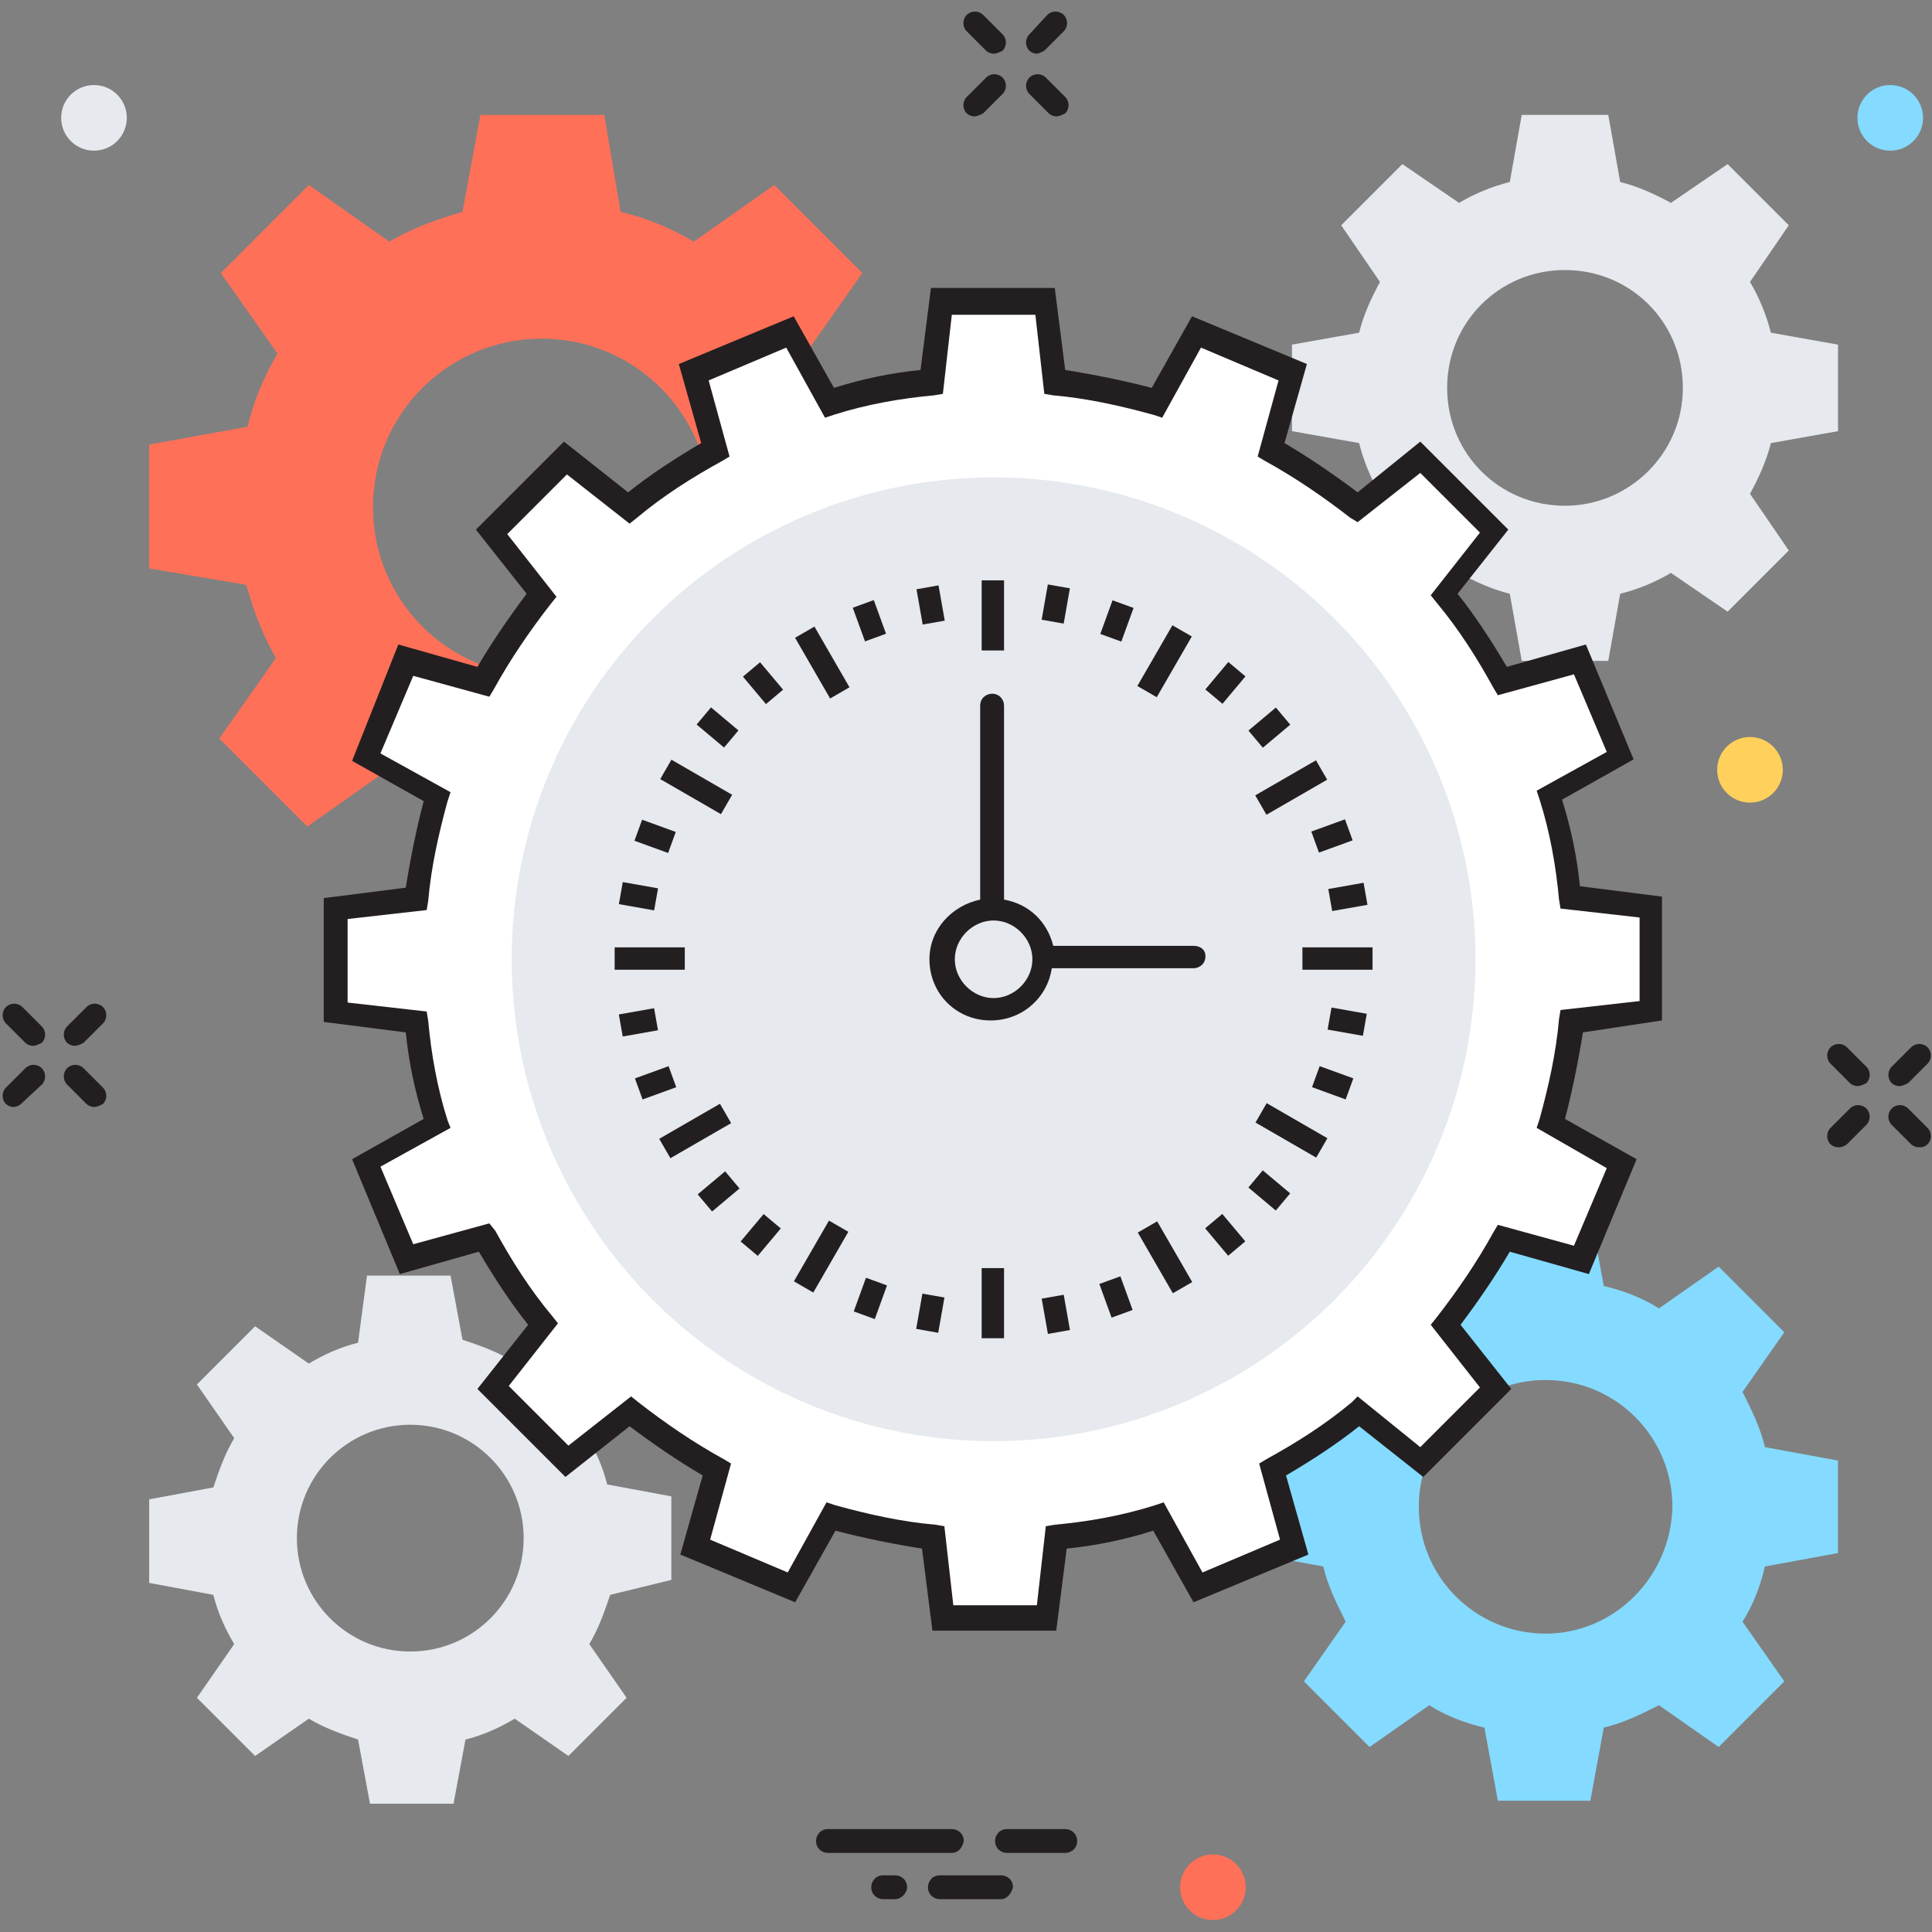
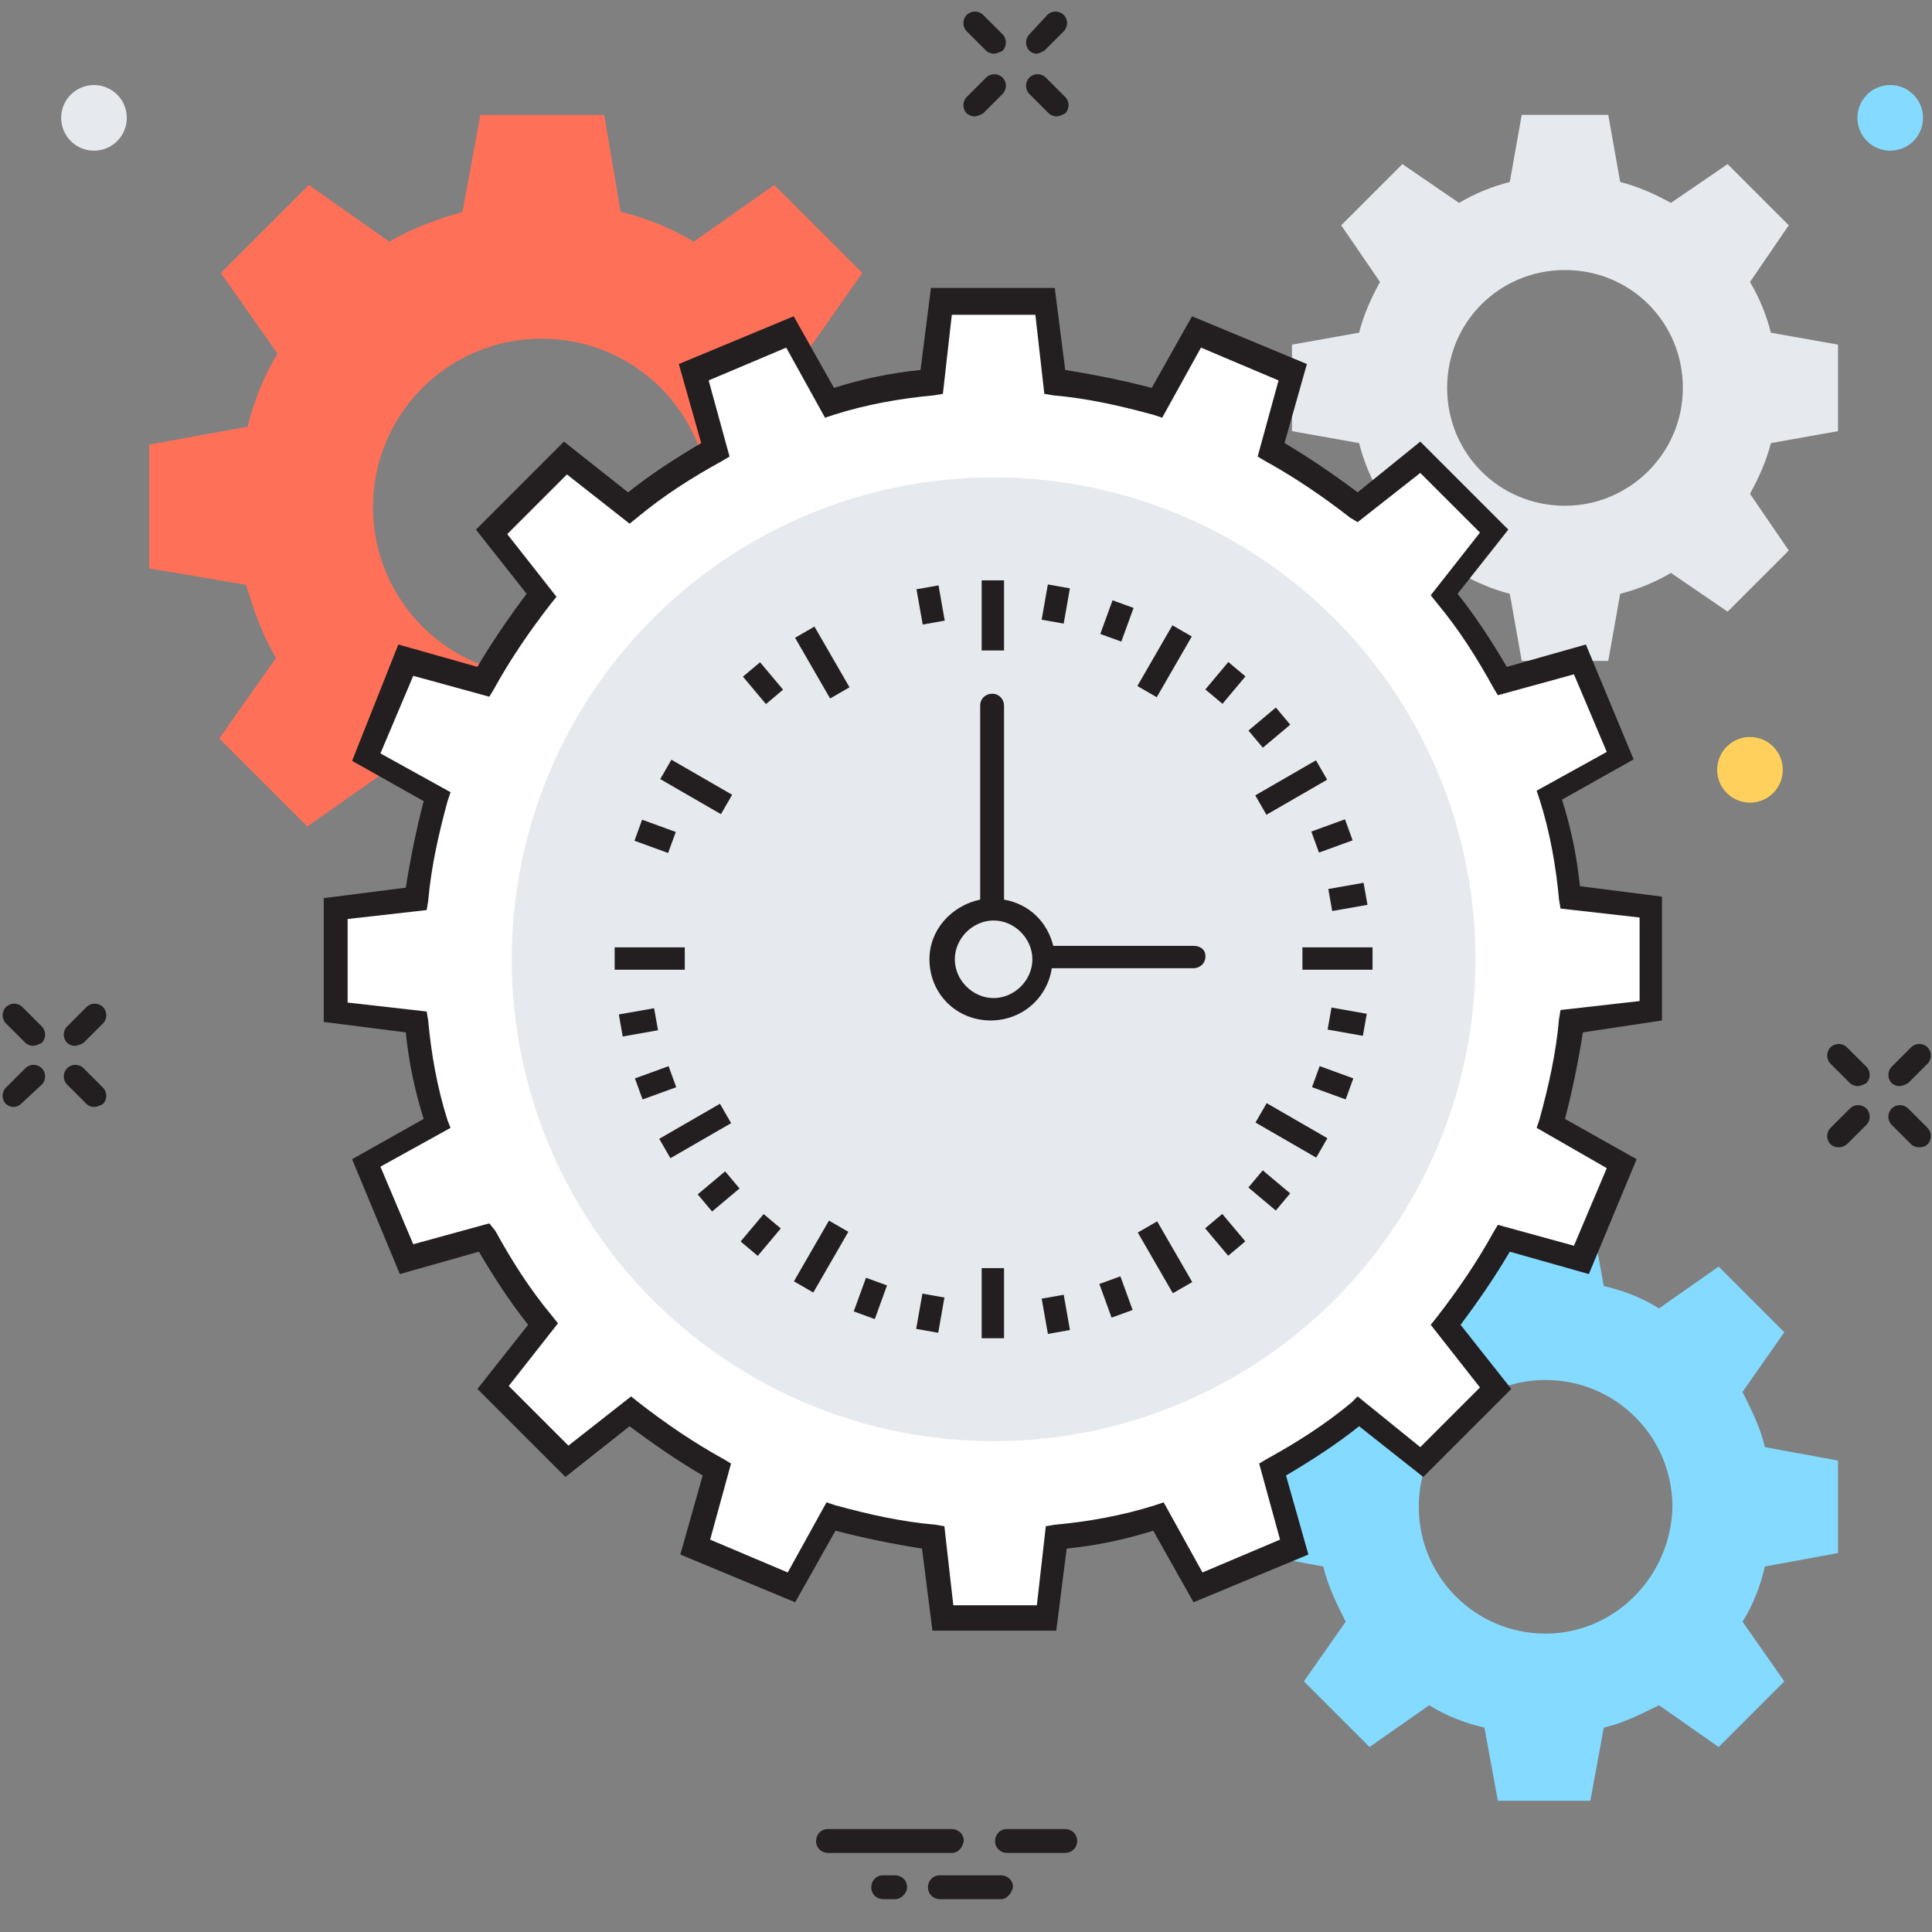
<svg xmlns="http://www.w3.org/2000/svg" version="1.1" id="Layer_1" x="0px" y="0px" viewBox="0 0 129.5 129.5" enable-background="new 0 0 129.5 129.5" xml:space="preserve">
  <rect x="0" y="0" width="129.5" height="129.5" fill="#808080" stroke="none" />
  <g>
    <g>
      <g>
        <path fill="#E6E9EE" d="M123.2,28.9v-5.8l-4.5-0.8c-0.3-1.2-0.8-2.4-1.4-3.4l2.6-3.8l-4.1-4.1l-3.8,2.6c-1.1-0.6-2.2-1.1-3.4-1.4     l-0.8-4.5H102l-0.8,4.5c-1.2,0.3-2.4,0.8-3.4,1.4L94,11l-4.1,4.1l2.6,3.8c-0.6,1.1-1.1,2.2-1.4,3.4l-4.5,0.8l0,5.8l4.5,0.8     c0.3,1.2,0.8,2.4,1.4,3.4l-2.6,3.8L94,41l3.8-2.6c1.1,0.6,2.2,1.1,3.4,1.4l0.8,4.5h5.8l0.8-4.5c1.2-0.3,2.4-0.8,3.4-1.4l3.8,2.6     l4.1-4.1l-2.6-3.8c0.6-1.1,1.1-2.2,1.4-3.4L123.2,28.9z M104.9,33.9c-4.4,0-7.9-3.5-7.9-7.9c0-4.4,3.5-7.9,7.9-7.9     c4.4,0,7.9,3.5,7.9,7.9C112.8,30.4,109.2,33.9,104.9,33.9z" />
      </g>
      <g>
        <path fill="#84DBFF" d="M123.2,104.1v-6.2l-4.9-0.9c-0.3-1.3-0.9-2.5-1.5-3.7l2.8-4l-4.4-4.4l-4,2.8c-1.1-0.7-2.4-1.2-3.7-1.5     l-0.9-4.9h-6.2l-0.9,4.9c-1.3,0.3-2.5,0.9-3.7,1.5l-4-2.8l-4.4,4.4l2.8,4c-0.7,1.1-1.2,2.4-1.5,3.7l-4.9,0.9l0,6.2l4.9,0.9     c0.3,1.3,0.9,2.5,1.5,3.7l-2.8,4l4.4,4.4l4-2.8c1.1,0.7,2.4,1.2,3.7,1.5l0.9,4.9h6.2l0.9-4.9c1.3-0.3,2.5-0.9,3.7-1.5l4,2.8     l4.4-4.4l-2.8-4c0.7-1.1,1.2-2.4,1.5-3.7L123.2,104.1z M103.6,109.5c-4.7,0-8.5-3.8-8.5-8.5c0-4.7,3.8-8.5,8.5-8.5     c4.7,0,8.5,3.8,8.5,8.5C112,105.7,108.2,109.5,103.6,109.5z" />
      </g>
      <g>
-         <path fill="#E6E9EE" d="M45,105.9v-5.6l-4.3-0.8c-0.3-1.2-0.8-2.3-1.4-3.3l2.5-3.6l-3.9-3.9l-3.6,2.5c-1-0.6-2.1-1-3.3-1.4     l-0.8-4.3h-5.6L24,90c-1.2,0.3-2.3,0.8-3.3,1.4l-3.6-2.5l-3.9,3.9l2.5,3.6c-0.6,1-1,2.1-1.4,3.3l-4.3,0.8l0,5.6l4.3,0.8     c0.3,1.2,0.8,2.3,1.4,3.3l-2.5,3.6l3.9,3.9l3.6-2.5c1,0.6,2.1,1,3.3,1.4l0.8,4.3h5.6l0.8-4.3c1.2-0.3,2.3-0.8,3.3-1.4l3.6,2.5     l3.9-3.9l-2.5-3.6c0.6-1,1-2.1,1.4-3.3L45,105.9z M27.5,110.7c-4.2,0-7.6-3.4-7.6-7.6c0-4.2,3.4-7.6,7.6-7.6     c4.2,0,7.6,3.4,7.6,7.6C35.1,107.3,31.7,110.7,27.5,110.7z" />
-       </g>
+         </g>
      <g>
        <path fill="#FF7058" d="M62.5,38.1v-8.3L56,28.6c-0.5-1.7-1.1-3.4-2-4.9l3.8-5.4l-5.9-5.9l-5.4,3.8c-1.5-0.9-3.2-1.6-4.9-2     l-1.1-6.5h-8.3L31,14.2c-1.7,0.5-3.4,1.1-4.9,2l-5.4-3.8l-5.9,5.9l3.8,5.4c-0.9,1.5-1.6,3.2-2,4.9L10,29.8l0,8.3l6.5,1.1     c0.5,1.7,1.1,3.4,2,4.9l-3.8,5.4l5.9,5.9l5.4-3.8c1.5,0.9,3.2,1.6,4.9,2l1.1,6.5h8.3l1.1-6.5c1.7-0.5,3.4-1.1,4.9-2l5.4,3.8     l5.9-5.9L54,44.2c0.9-1.5,1.6-3.2,2-4.9L62.5,38.1z M36.3,45.3c-6.3,0-11.3-5.1-11.3-11.3c0-6.3,5.1-11.3,11.3-11.3     c6.3,0,11.3,5.1,11.3,11.3C47.6,40.2,42.5,45.3,36.3,45.3z" />
      </g>
      <path fill="#FFFFFF" d="M110.7,67.8l0-7l-5.4-0.6c-0.2-2.4-0.7-4.7-1.4-6.9l4.7-2.7l-2.7-6.4l-5.2,1.5c-1.1-2.1-2.4-4-3.9-5.8    l3.4-4.3l-4.9-4.9L91,34c-1.8-1.5-3.8-2.8-5.8-3.9l1.5-5.2l-6.4-2.7l-2.7,4.7c-2.2-0.7-4.5-1.1-6.9-1.4l-0.6-5.4h-7l-0.6,5.4    c-2.4,0.2-4.7,0.7-6.9,1.4l-2.7-4.7l-6.4,2.7l1.5,5.2c-2.1,1.1-4,2.4-5.8,3.9l-4.3-3.4l-4.9,4.9l3.4,4.3c-1.5,1.8-2.8,3.8-3.9,5.8    l-5.2-1.5l-2.7,6.4l4.7,2.7c-0.7,2.2-1.1,4.5-1.4,6.9l-5.4,0.6v7l5.4,0.6c0.2,2.4,0.7,4.7,1.4,6.9l-4.7,2.7l2.7,6.4l5.2-1.5    c1.1,2.1,2.4,4,3.9,5.8L32.9,93l4.9,4.9l4.3-3.4c1.8,1.5,3.8,2.8,5.8,3.9l-1.5,5.2l6.4,2.7l2.7-4.7c2.2,0.7,4.5,1.1,6.9,1.4    l0.6,5.4l7,0l0.6-5.4c2.4-0.2,4.7-0.7,6.9-1.4l2.7,4.7l6.4-2.7l-1.5-5.2c2.1-1.1,4-2.4,5.8-3.9l4.3,3.4l4.9-4.9l-3.4-4.3    c1.5-1.8,2.8-3.8,3.9-5.8l5.2,1.5l2.7-6.4l-4.7-2.7c0.7-2.2,1.1-4.5,1.4-6.9L110.7,67.8z" />
      <path fill="#231F20" d="M111.4,68.4v-8.3l-5.5-0.7c-0.2-2-0.6-3.9-1.2-5.8l4.8-2.7l-3.2-7.7l-5.3,1.5c-1-1.7-2.1-3.4-3.3-4.9    l3.4-4.3l-5.9-5.9L91,33c-1.6-1.2-3.2-2.3-4.9-3.3l1.5-5.3l-7.7-3.2l-2.7,4.8c-1.9-0.5-3.9-0.9-5.8-1.2l-0.7-5.5h-8.3l-0.7,5.5    c-2,0.2-3.9,0.6-5.8,1.2l-2.7-4.8l-7.7,3.2l1.5,5.3c-1.7,1-3.4,2.1-4.9,3.3l-4.3-3.4l-5.9,5.9l3.4,4.3c-1.2,1.6-2.3,3.2-3.3,4.9    l-5.3-1.5L23.6,51l4.8,2.7c-0.5,1.9-0.9,3.9-1.2,5.8l-5.5,0.7v8.3l5.5,0.7c0.2,2,0.6,3.9,1.2,5.8l-4.8,2.7l3.2,7.7l5.3-1.5    c1,1.7,2.1,3.4,3.3,4.9l-3.4,4.3l5.9,5.9l4.3-3.4c1.6,1.2,3.2,2.3,4.9,3.3l-1.5,5.3l7.7,3.2l2.7-4.8c1.9,0.5,3.9,0.9,5.8,1.2    l0.7,5.5l8.3,0l0.7-5.5c2-0.2,3.9-0.6,5.8-1.2l2.7,4.8l7.7-3.2l-1.5-5.3c1.7-1,3.4-2.1,4.9-3.3l4.3,3.4l5.9-5.9l-3.4-4.3    c1.2-1.6,2.3-3.2,3.3-4.9l5.3,1.5l3.2-7.7l-4.8-2.7c0.5-1.9,0.9-3.9,1.2-5.8L111.4,68.4z M107.7,78.3l-2.2,5.2l-5.1-1.4l-0.3,0.5    c-1.1,2-2.4,3.9-3.8,5.7l-0.4,0.5l3.3,4.2l-4,4L91,93.6L90.6,94c-1.8,1.5-3.7,2.7-5.7,3.8l-0.5,0.3l1.4,5.1l-5.2,2.2l-2.6-4.7    l-0.6,0.2c-2.2,0.7-4.5,1.1-6.7,1.3l-0.6,0.1l-0.6,5.3l-5.6,0l-0.6-5.3l-0.6-0.1c-2.3-0.2-4.5-0.7-6.7-1.3l-0.6-0.2l-2.6,4.7    l-5.2-2.2l1.4-5.1l-0.5-0.3c-2-1.1-3.9-2.4-5.7-3.8l-0.5-0.4l-4.2,3.3l-4-4l3.3-4.2l-0.4-0.5c-1.5-1.8-2.7-3.7-3.8-5.7L32.8,82    l-5.1,1.4l-2.2-5.2l4.7-2.6L30,75.1c-0.7-2.2-1.1-4.5-1.3-6.7l-0.1-0.6l-5.3-0.6v-5.6l5.3-0.6l0.1-0.6c0.2-2.3,0.7-4.5,1.3-6.7    l0.2-0.6l-4.7-2.6l2.2-5.2l5.1,1.4l0.3-0.5c1.1-2,2.4-3.9,3.8-5.7l0.4-0.5l-3.3-4.2l4-4l4.2,3.3l0.5-0.4c1.8-1.5,3.7-2.7,5.7-3.8    l0.5-0.3l-1.4-5.1l5.2-2.2l2.6,4.7l0.6-0.2c2.2-0.7,4.5-1.1,6.7-1.3l0.6-0.1l0.6-5.3h5.6l0.6,5.3l0.6,0.1c2.3,0.2,4.5,0.7,6.7,1.3    l0.6,0.2l2.6-4.7l5.2,2.2l-1.4,5.1l0.5,0.3c2,1.1,3.9,2.4,5.7,3.8L91,35l4.2-3.3l4,4l-3.3,4.2l0.4,0.5c1.5,1.8,2.7,3.7,3.8,5.7    l0.3,0.5l5.1-1.4l2.2,5.2l-4.7,2.6l0.2,0.6c0.7,2.2,1.1,4.5,1.3,6.7l0.1,0.6l5.3,0.6v5.6l-5.3,0.6l-0.1,0.6    c-0.2,2.3-0.7,4.5-1.3,6.7l-0.2,0.6L107.7,78.3z" />
      <g>
        <circle fill="#E6E9EE" cx="66.6" cy="64.3" r="32.3" />
      </g>
      <g>
        <rect x="65.8" y="85" fill="#231F20" width="1.5" height="4.7" />
      </g>
      <g>
        <rect x="65.8" y="38.9" fill="#231F20" width="1.5" height="4.7" />
      </g>
      <g>
        <rect x="75.8" y="83.5" transform="matrix(0.5 0.866 -0.866 0.5 111.975 -25.527)" fill="#231F20" width="4.7" height="1.5" />
      </g>
      <g>
        <rect x="52.8" y="43.6" transform="matrix(0.5 0.866 -0.866 0.5 65.949 -25.526)" fill="#231F20" width="4.7" height="1.5" />
      </g>
      <g>
        <rect x="84.2" y="75" transform="matrix(0.866 0.5 -0.5 0.866 49.487 -33.106)" fill="#231F20" width="4.7" height="1.5" />
      </g>
      <g>
        <rect x="44.3" y="52" transform="matrix(0.866 0.5 -0.5 0.866 32.641 -16.259)" fill="#231F20" width="4.7" height="1.5" />
      </g>
      <g>
        <rect x="87.3" y="63.5" fill="#231F20" width="4.7" height="1.5" />
      </g>
      <g>
        <rect x="41.2" y="63.5" fill="#231F20" width="4.7" height="1.5" />
      </g>
      <g>
        <rect x="85.8" y="50.4" transform="matrix(0.5 0.866 -0.866 0.5 88.955 -48.54)" fill="#231F20" width="1.5" height="4.7" />
      </g>
      <g>
        <rect x="45.9" y="73.5" transform="matrix(0.5 0.866 -0.866 0.5 88.958 -2.515)" fill="#231F20" width="1.5" height="4.7" />
      </g>
      <g>
        <rect x="77.3" y="42" transform="matrix(0.866 0.5 -0.5 0.866 32.644 -33.109)" fill="#231F20" width="1.5" height="4.7" />
      </g>
      <g>
        <rect x="54.3" y="81.9" transform="matrix(0.866 0.5 -0.5 0.866 49.491 -16.259)" fill="#231F20" width="1.5" height="4.7" />
      </g>
      <g>
        <rect x="61.2" y="39.8" transform="matrix(0.174 0.985 -0.985 0.174 91.462 -27.97)" fill="#231F20" width="2.4" height="1.5" />
      </g>
      <g>
        <rect x="69.6" y="87.3" transform="matrix(0.174 0.985 -0.985 0.174 145.18 3.04)" fill="#231F20" width="2.4" height="1.5" />
      </g>
      <g>
-         <rect x="57.1" y="40.9" transform="matrix(0.342 0.94 -0.94 0.342 77.487 -27.439)" fill="#231F20" width="2.4" height="1.5" />
-       </g>
+         </g>
      <g>
        <rect x="73.6" y="86.2" transform="matrix(0.342 0.94 -0.94 0.342 130.955 -13.114)" fill="#231F20" width="2.4" height="1.5" />
      </g>
      <g>
        <rect x="49.9" y="45" transform="matrix(0.643 0.766 -0.766 0.643 53.331 -22.768)" fill="#231F20" width="2.4" height="1.5" />
      </g>
      <g>
        <rect x="80.9" y="82" transform="matrix(0.643 0.766 -0.766 0.643 92.722 -33.327)" fill="#231F20" width="2.4" height="1.5" />
      </g>
      <g>
-         <rect x="46.9" y="48" transform="matrix(0.766 0.643 -0.643 0.766 42.597 -19.509)" fill="#231F20" width="2.4" height="1.5" />
-       </g>
+         </g>
      <g>
        <rect x="83.9" y="79" transform="matrix(0.766 0.643 -0.643 0.766 71.171 -36.014)" fill="#231F20" width="2.4" height="1.5" />
      </g>
      <g>
        <rect x="42.7" y="55.3" transform="matrix(0.94 0.342 -0.342 0.94 21.815 -11.641)" fill="#231F20" width="2.4" height="1.5" />
      </g>
      <g>
        <rect x="88.1" y="71.8" transform="matrix(0.94 0.342 -0.342 0.94 30.198 -26.16)" fill="#231F20" width="2.4" height="1.5" />
      </g>
      <g>
-         <rect x="41.6" y="59.3" transform="matrix(0.985 0.174 -0.174 0.985 11.086 -6.523)" fill="#231F20" width="2.4" height="1.5" />
-       </g>
+         </g>
      <g>
        <rect x="89.1" y="67.7" transform="matrix(0.985 0.174 -0.174 0.985 13.266 -14.653)" fill="#231F20" width="2.4" height="1.5" />
      </g>
      <g>
        <rect x="42.1" y="67.3" transform="matrix(0.174 0.985 -0.985 0.174 102.809 14.401)" fill="#231F20" width="1.5" height="2.4" />
      </g>
      <g>
        <rect x="89.6" y="58.9" transform="matrix(0.174 0.985 -0.985 0.174 133.825 -39.333)" fill="#231F20" width="1.5" height="2.4" />
      </g>
      <g>
        <rect x="43.2" y="71.3" transform="matrix(0.342 0.94 -0.94 0.342 97.062 6.472)" fill="#231F20" width="1.5" height="2.4" />
      </g>
      <g>
        <rect x="88.5" y="54.8" transform="matrix(0.342 0.94 -0.94 0.342 111.397 -47.014)" fill="#231F20" width="1.5" height="2.4" />
      </g>
      <g>
        <rect x="47.4" y="78.6" transform="matrix(0.643 0.766 -0.766 0.643 78.334 -8.335)" fill="#231F20" width="1.5" height="2.4" />
      </g>
      <g>
        <rect x="84.3" y="47.6" transform="matrix(0.643 0.766 -0.766 0.643 67.777 -47.755)" fill="#231F20" width="1.5" height="2.4" />
      </g>
      <g>
        <rect x="50.3" y="81.6" transform="matrix(0.766 0.643 -0.643 0.766 65.125 -13.471)" fill="#231F20" width="1.5" height="2.4" />
      </g>
      <g>
        <rect x="81.4" y="44.6" transform="matrix(0.766 0.642 -0.642 0.766 48.614 -42.048)" fill="#231F20" width="1.5" height="2.4" />
      </g>
      <g>
        <rect x="57.6" y="85.8" transform="matrix(0.94 0.342 -0.342 0.94 33.246 -14.704)" fill="#231F20" width="1.5" height="2.4" />
      </g>
      <g>
        <rect x="74.1" y="40.4" transform="matrix(0.94 0.342 -0.342 0.94 18.735 -23.081)" fill="#231F20" width="1.5" height="2.4" />
      </g>
      <g>
        <rect x="61.6" y="86.8" transform="matrix(0.985 0.174 -0.174 0.985 16.255 -9.506)" fill="#231F20" width="1.5" height="2.4" />
      </g>
      <g>
        <rect x="70" y="39.3" transform="matrix(0.985 0.173 -0.173 0.985 8.085 -11.645)" fill="#231F20" width="1.5" height="2.4" />
      </g>
      <path fill="#231F20" d="M80,63.4h-9.4c-0.4-1.6-1.6-2.8-3.3-3.1v-13c0-0.4-0.3-0.8-0.8-0.8c-0.4,0-0.8,0.3-0.8,0.8v13    c-1.9,0.4-3.4,2-3.4,4c0,2.3,1.8,4.1,4.1,4.1c2.1,0,3.8-1.5,4.1-3.5H80c0.4,0,0.8-0.3,0.8-0.8S80.4,63.4,80,63.4z M66.6,66.9    c-1.4,0-2.6-1.2-2.6-2.6c0-1.4,1.2-2.6,2.6-2.6c1.4,0,2.6,1.2,2.6,2.6C69.2,65.7,68,66.9,66.6,66.9z" />
      <g>
        <path fill="#231F20" d="M69.5,3.6c-0.2,0-0.4-0.1-0.5-0.2c-0.3-0.3-0.3-0.8,0-1.1L70.2,1c0.3-0.3,0.8-0.3,1.1,0     c0.3,0.3,0.3,0.8,0,1.1L70,3.4C69.8,3.5,69.6,3.6,69.5,3.6z" />
      </g>
      <g>
        <path fill="#231F20" d="M65.3,7.8c-0.2,0-0.4-0.1-0.5-0.2c-0.3-0.3-0.3-0.8,0-1.1l1.3-1.3c0.3-0.3,0.8-0.3,1.1,0     c0.3,0.3,0.3,0.8,0,1.1l-1.3,1.3C65.7,7.7,65.5,7.8,65.3,7.8z" />
      </g>
      <g>
        <path fill="#231F20" d="M70.8,7.8c-0.2,0-0.4-0.1-0.5-0.2l-1.3-1.3c-0.3-0.3-0.3-0.8,0-1.1c0.3-0.3,0.8-0.3,1.1,0l1.3,1.3     c0.3,0.3,0.3,0.8,0,1.1C71.2,7.7,71,7.8,70.8,7.8z" />
      </g>
      <g>
        <path fill="#231F20" d="M66.6,3.6c-0.2,0-0.4-0.1-0.5-0.2l-1.3-1.3c-0.3-0.3-0.3-0.8,0-1.1c0.3-0.3,0.8-0.3,1.1,0l1.3,1.3     c0.3,0.3,0.3,0.8,0,1.1C67,3.5,66.8,3.6,66.6,3.6z" />
      </g>
      <g>
        <path fill="#231F20" d="M5,70.1c-0.2,0-0.4-0.1-0.5-0.2c-0.3-0.3-0.3-0.8,0-1.1l1.3-1.3c0.3-0.3,0.8-0.3,1.1,0     c0.3,0.3,0.3,0.8,0,1.1l-1.3,1.3C5.4,70,5.2,70.1,5,70.1z" />
      </g>
      <g>
        <path fill="#231F20" d="M0.9,74.2c-0.2,0-0.4-0.1-0.5-0.2c-0.3-0.3-0.3-0.8,0-1.1l1.3-1.3c0.3-0.3,0.8-0.3,1.1,0     c0.3,0.3,0.3,0.8,0,1.1L1.4,74C1.3,74.1,1.1,74.2,0.9,74.2z" />
      </g>
      <g>
        <path fill="#231F20" d="M6.3,74.2c-0.2,0-0.4-0.1-0.5-0.2l-1.3-1.3c-0.3-0.3-0.3-0.8,0-1.1c0.3-0.3,0.8-0.3,1.1,0l1.3,1.3     c0.3,0.3,0.3,0.8,0,1.1C6.7,74.1,6.5,74.2,6.3,74.2z" />
      </g>
      <g>
        <path fill="#231F20" d="M2.2,70.1c-0.2,0-0.4-0.1-0.5-0.2l-1.3-1.3c-0.3-0.3-0.3-0.8,0-1.1c0.3-0.3,0.8-0.3,1.1,0l1.3,1.3     c0.3,0.3,0.3,0.8,0,1.1C2.6,70,2.4,70.1,2.2,70.1z" />
      </g>
      <g>
        <path fill="#231F20" d="M127.3,72.8c-0.2,0-0.4-0.1-0.5-0.2c-0.3-0.3-0.3-0.8,0-1.1l1.3-1.3c0.3-0.3,0.8-0.3,1.1,0     c0.3,0.3,0.3,0.8,0,1.1l-1.3,1.3C127.7,72.7,127.5,72.8,127.3,72.8z" />
      </g>
      <g>
        <path fill="#231F20" d="M123.2,76.9c-0.2,0-0.4-0.1-0.5-0.2c-0.3-0.3-0.3-0.8,0-1.1l1.3-1.3c0.3-0.3,0.8-0.3,1.1,0     c0.3,0.3,0.3,0.8,0,1.1l-1.3,1.3C123.5,76.9,123.4,76.9,123.2,76.9z" />
      </g>
      <g>
        <path fill="#231F20" d="M128.6,76.9c-0.2,0-0.4-0.1-0.5-0.2l-1.3-1.3c-0.3-0.3-0.3-0.8,0-1.1c0.3-0.3,0.8-0.3,1.1,0l1.3,1.3     c0.3,0.3,0.3,0.8,0,1.1C129,76.9,128.8,76.9,128.6,76.9z" />
      </g>
      <g>
        <path fill="#231F20" d="M124.5,72.8c-0.2,0-0.4-0.1-0.5-0.2l-1.3-1.3c-0.3-0.3-0.3-0.8,0-1.1c0.3-0.3,0.8-0.3,1.1,0l1.3,1.3     c0.3,0.3,0.3,0.8,0,1.1C124.9,72.7,124.7,72.8,124.5,72.8z" />
      </g>
      <g>
        <path fill="#231F20" d="M63.8,124.2h-8.3c-0.4,0-0.8-0.3-0.8-0.8c0-0.4,0.3-0.8,0.8-0.8h8.3c0.4,0,0.8,0.3,0.8,0.8     C64.5,123.9,64.2,124.2,63.8,124.2z" />
      </g>
      <g>
        <path fill="#231F20" d="M67.1,127.3H63c-0.4,0-0.8-0.3-0.8-0.8c0-0.4,0.3-0.8,0.8-0.8h4.1c0.4,0,0.8,0.3,0.8,0.8     C67.8,126.9,67.5,127.3,67.1,127.3z" />
      </g>
      <g>
        <path fill="#231F20" d="M71.4,124.2h-3.9c-0.4,0-0.8-0.3-0.8-0.8c0-0.4,0.3-0.8,0.8-0.8h3.9c0.4,0,0.8,0.3,0.8,0.8     C72.2,123.9,71.8,124.2,71.4,124.2z" />
      </g>
      <g>
        <path fill="#231F20" d="M60,127.3h-0.8c-0.4,0-0.8-0.3-0.8-0.8c0-0.4,0.3-0.8,0.8-0.8H60c0.4,0,0.8,0.3,0.8,0.8     C60.8,126.9,60.4,127.3,60,127.3z" />
      </g>
      <circle fill="#E6E9EE" cx="6.3" cy="7.9" r="2.2" />
      <circle fill="#84DBFF" cx="126.7" cy="7.9" r="2.2" />
      <circle fill="#FFD05B" cx="117.3" cy="51.6" r="2.2" />
-       <circle fill="#FF7058" cx="81.3" cy="126.5" r="2.2" />
    </g>
  </g>
</svg>